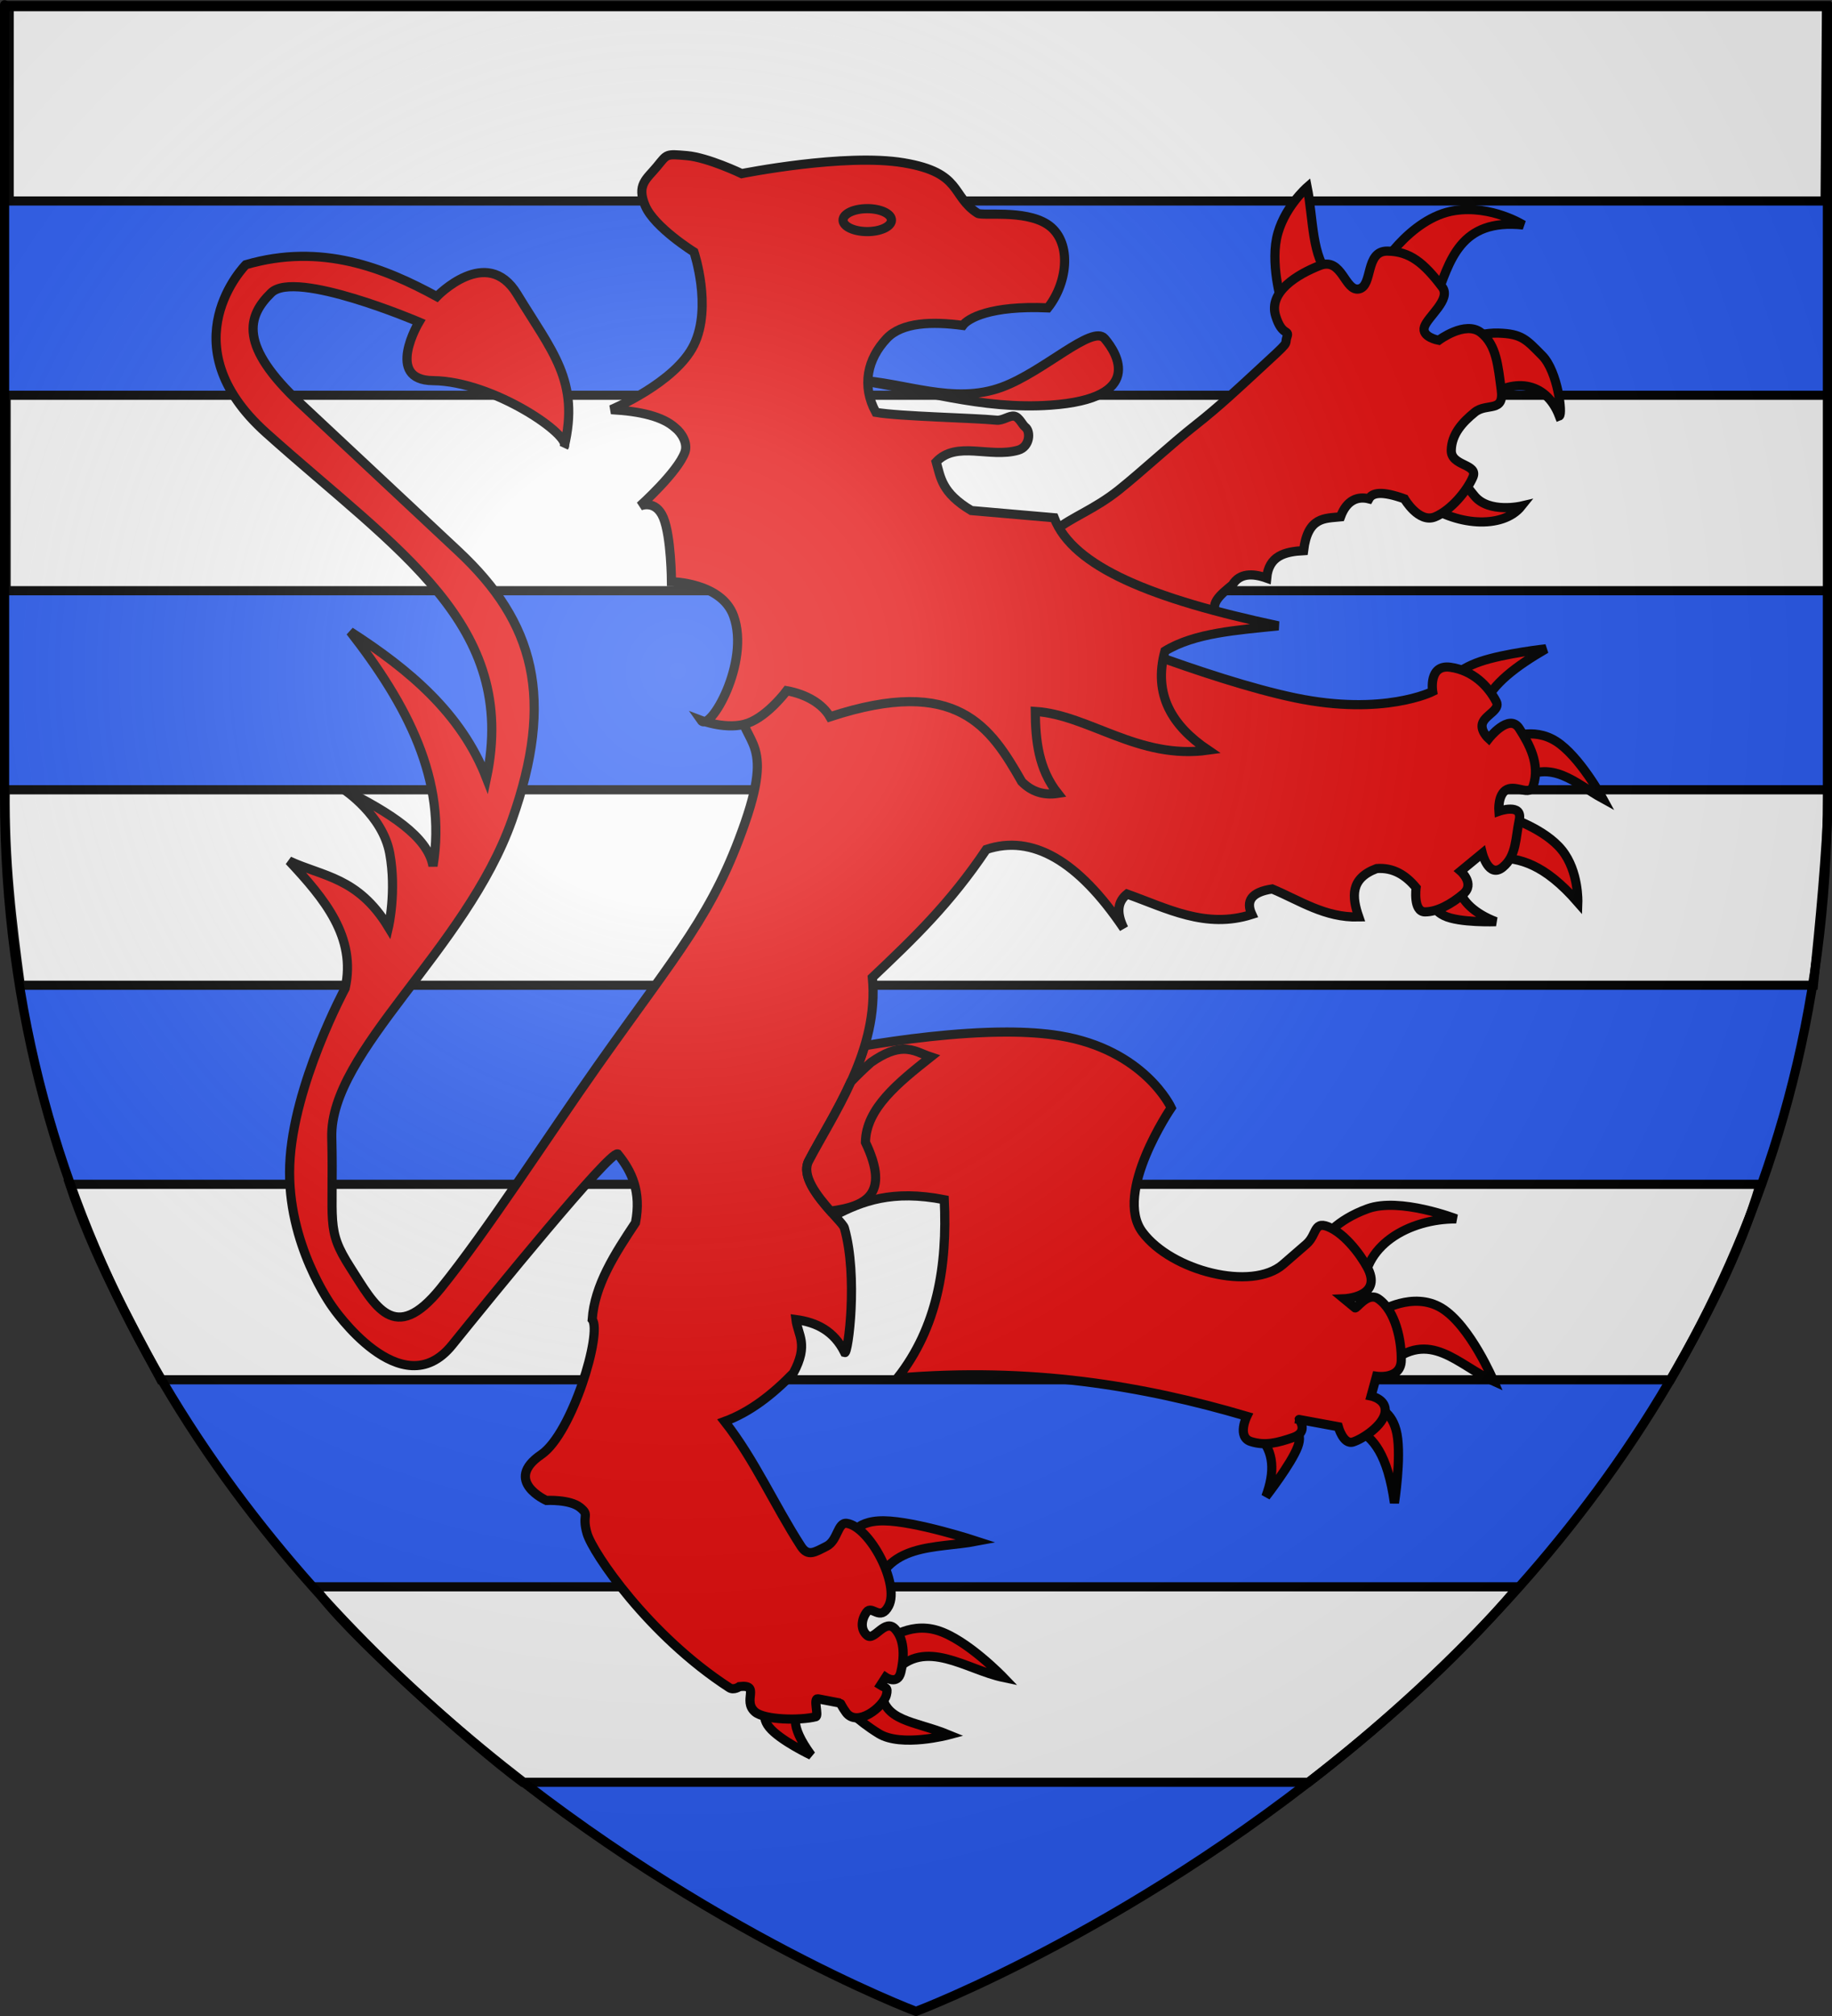
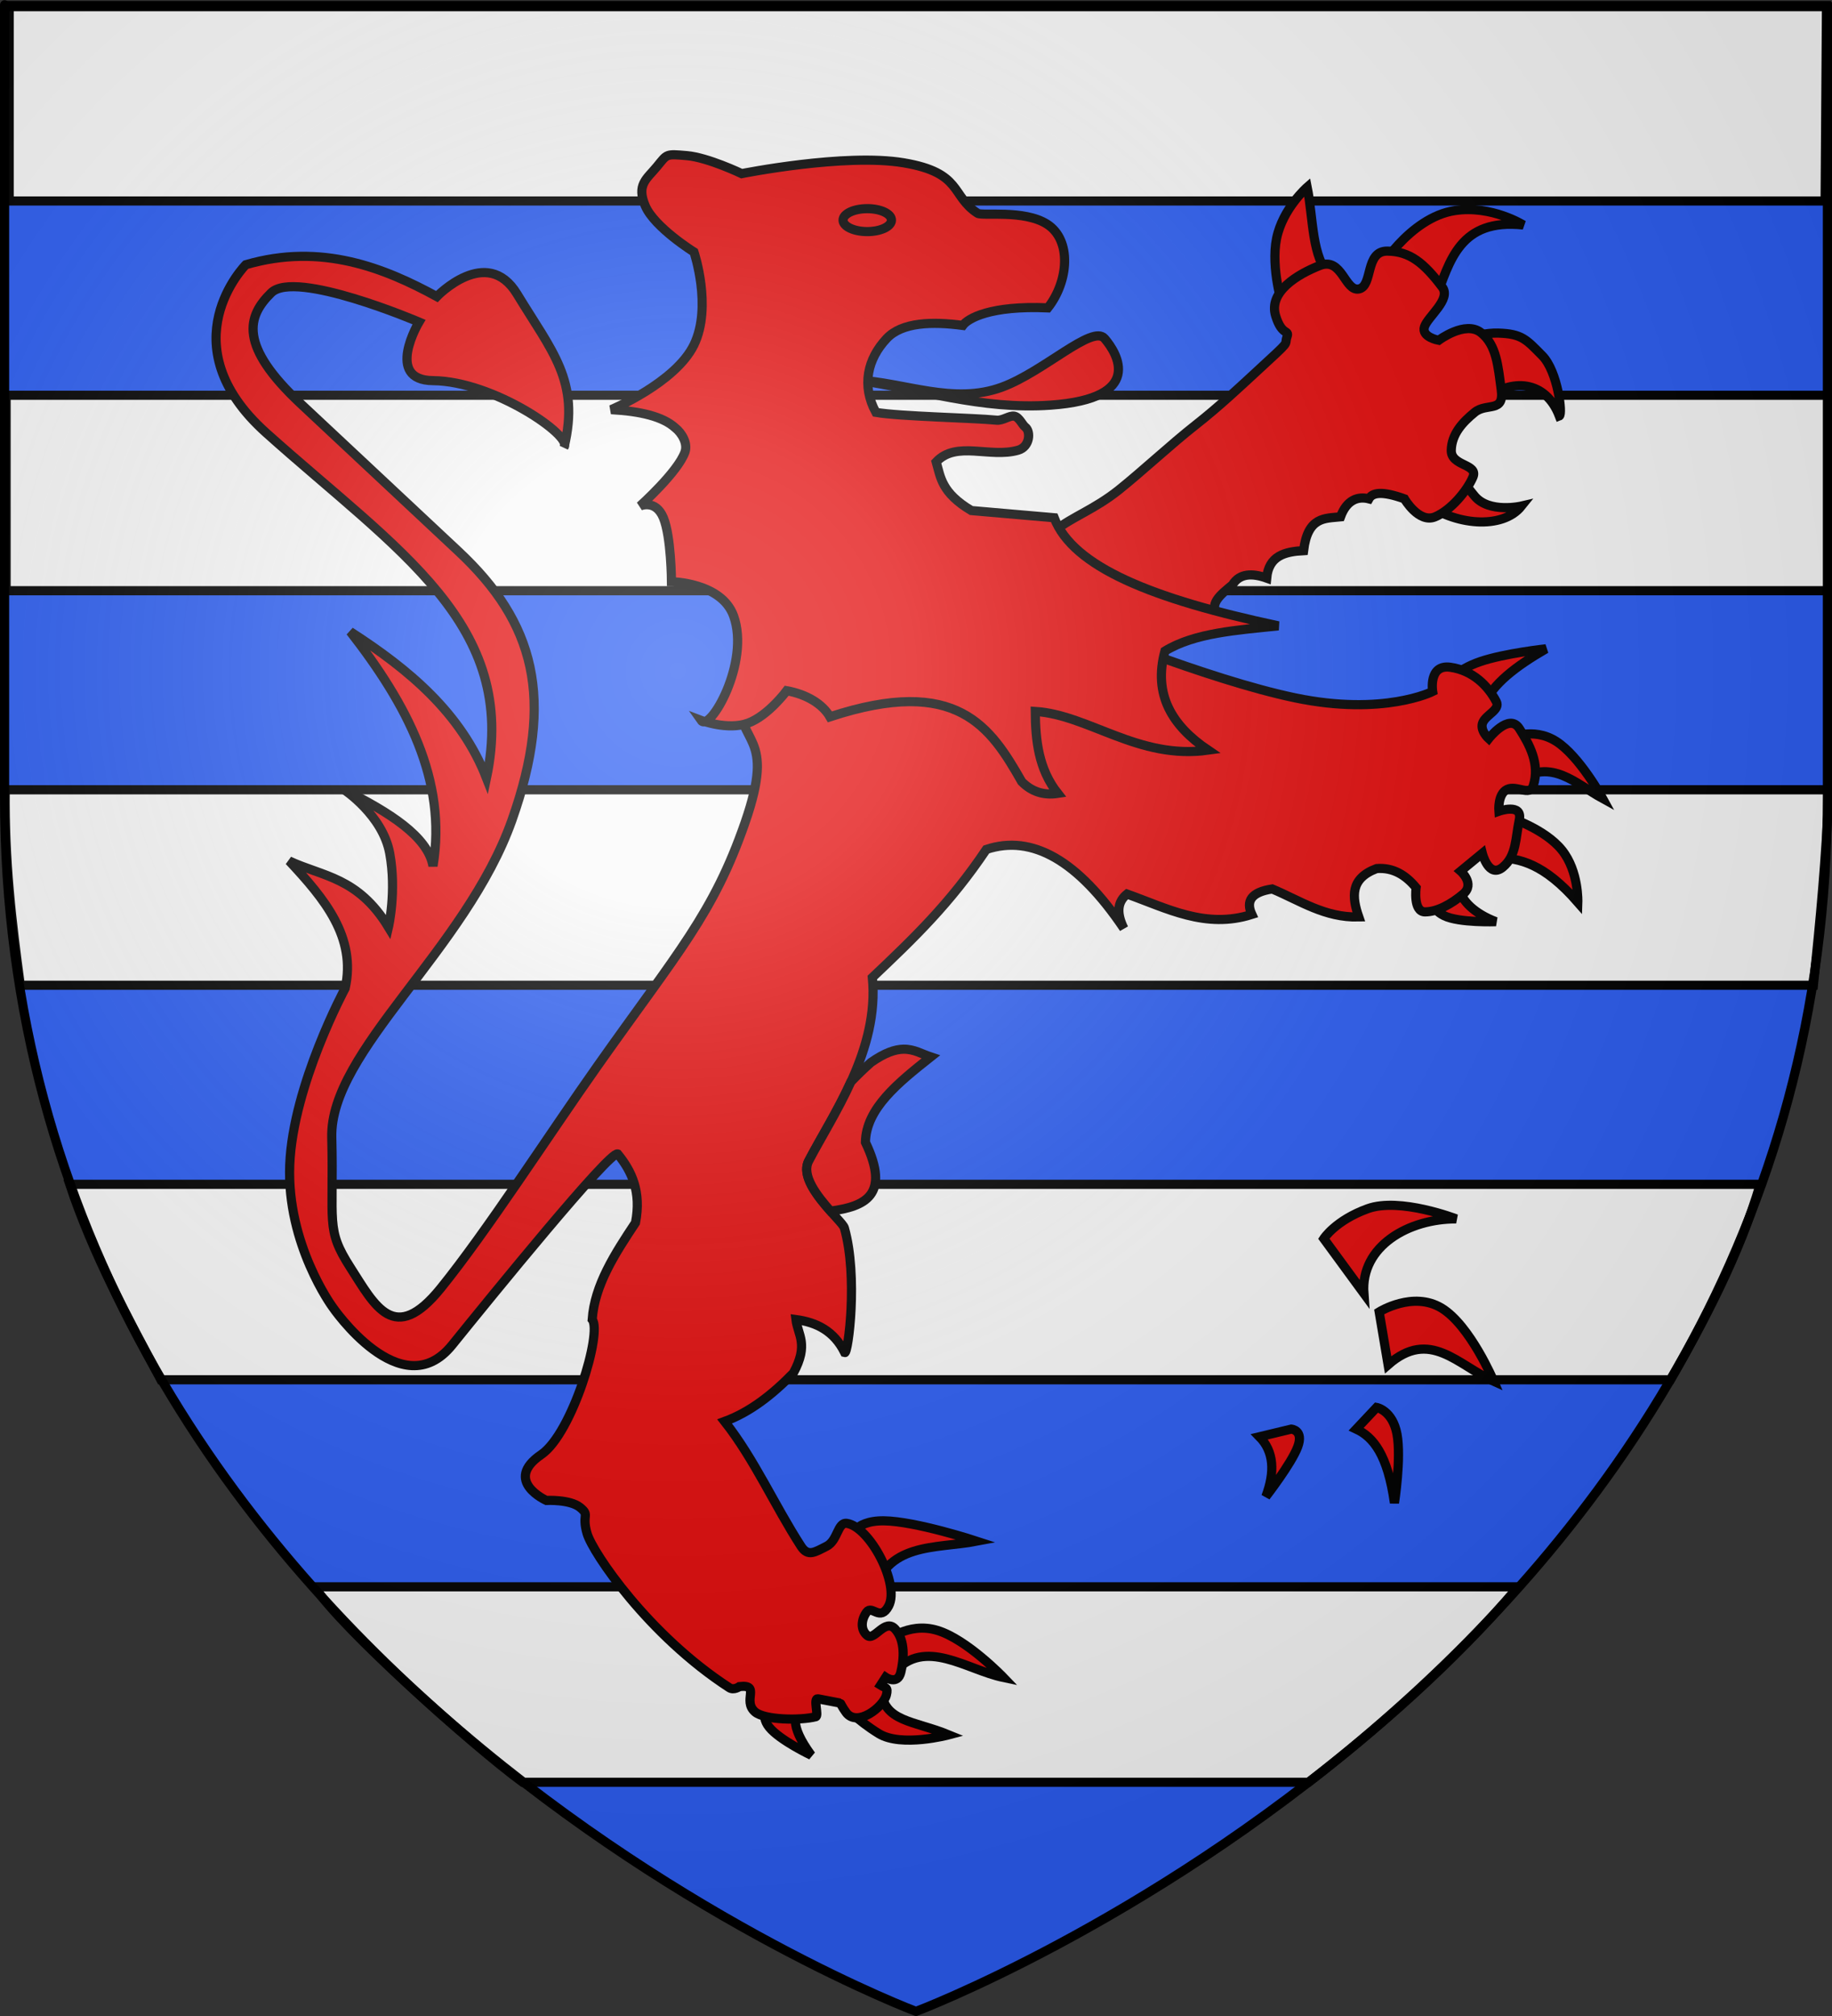
<svg xmlns="http://www.w3.org/2000/svg" xmlns:ns1="http://sodipodi.sourceforge.net/DTD/sodipodi-0.dtd" xmlns:ns2="http://www.inkscape.org/namespaces/inkscape" xmlns:xlink="http://www.w3.org/1999/xlink" height="660" width="600" version="1.0" id="svg2" ns1:version="0.32" ns2:version="0.44.1" ns1:docname="Blason_Châteauneuf-les-Charentes_1.svg" ns1:docbase="C:\Documents and Settings\Moi\Bureau\PROVISOIRE\HERALDIQUE\A insérer" ns2:export-filename="/Users/olivier/Desktop/Blason Rouge/Blason_Vide_3D.png" ns2:export-xdpi="144" ns2:export-ydpi="144">
  <rect width="100%" height="100%" fill="#333333" stroke="none" />
  <ns1:namedview ns2:window-height="461" ns2:window-width="640" ns2:pageshadow="2" ns2:pageopacity="0.0" guidetolerance="10.0" gridtolerance="10000" objecttolerance="10.0" borderopacity="1.0" bordercolor="#666666" pagecolor="#ffffff" id="base" showgrid="false" height="660px" ns2:zoom="0.39242424" ns2:cx="338.57824" ns2:cy="327.45174" ns2:window-x="-4" ns2:window-y="-4" ns2:current-layer="layer4" gridspacingx="5px" gridspacingy="5px" ns2:grid-points="true" showguides="true" ns2:guide-bbox="true">
    <ns1:guide orientation="vertical" position="863.861" id="guide6348" />
  </ns1:namedview>
  <desc id="desc4">Flag of Canton of Valais (Wallis)</desc>
  <defs id="defs6">
    <linearGradient id="linearGradient2893">
      <stop style="stop-color:white;stop-opacity:0.314;" offset="0" id="stop2895" />
      <stop id="stop2897" offset="0.19" style="stop-color:white;stop-opacity:0.251;" />
      <stop style="stop-color:#6b6b6b;stop-opacity:0.125;" offset="0.6" id="stop2901" />
      <stop style="stop-color:black;stop-opacity:0.125;" offset="1" id="stop2899" />
    </linearGradient>
    <linearGradient id="linearGradient2885">
      <stop id="stop2887" offset="0" style="stop-color:white;stop-opacity:1;" />
      <stop style="stop-color:white;stop-opacity:1;" offset="0.229" id="stop2891" />
      <stop id="stop2889" offset="1" style="stop-color:black;stop-opacity:1;" />
    </linearGradient>
    <linearGradient id="linearGradient2955">
      <stop id="stop2867" offset="0" style="stop-color:#fd0000;stop-opacity:1;" />
      <stop style="stop-color:#e77275;stop-opacity:0.659;" offset="0.5" id="stop2873" />
      <stop style="stop-color:black;stop-opacity:0.323;" offset="1" id="stop2959" />
    </linearGradient>
    <radialGradient ns2:collect="always" xlink:href="#linearGradient2955" id="radialGradient2961" cx="225.524" cy="218.901" fx="225.524" fy="218.901" r="300" gradientTransform="matrix(-4.167939e-4,2.183,-1.884,-3.599562e-4,615.597,-289.121)" gradientUnits="userSpaceOnUse" />
    <polygon id="star" transform="scale(53,53)" points="0,-1 0.588,0.809 -0.951,-0.309 0.951,-0.309 -0.588,0.809 0,-1 " />
    <clipPath id="clip">
      <path d="M 0,-200 L 0,600 L 300,600 L 300,-200 L 0,-200 z " id="path10" />
    </clipPath>
    <radialGradient ns2:collect="always" xlink:href="#linearGradient2955" id="radialGradient1911" gradientUnits="userSpaceOnUse" gradientTransform="matrix(-4.167939e-4,2.183,-1.884,-3.599562e-4,615.597,-289.121)" cx="225.524" cy="218.901" fx="225.524" fy="218.901" r="300" />
    <radialGradient ns2:collect="always" xlink:href="#linearGradient2955" id="radialGradient2865" gradientUnits="userSpaceOnUse" gradientTransform="matrix(0,1.749,-1.593,-1.049767e-7,551.788,-191.29)" cx="225.524" cy="218.901" fx="225.524" fy="218.901" r="300" />
    <radialGradient ns2:collect="always" xlink:href="#linearGradient2955" id="radialGradient2871" gradientUnits="userSpaceOnUse" gradientTransform="matrix(0,1.386,-1.323,-5.741131e-8,-158.082,-109.541)" cx="225.524" cy="218.901" fx="225.524" fy="218.901" r="300" />
    <radialGradient ns2:collect="always" xlink:href="#linearGradient2893" id="radialGradient3163" gradientUnits="userSpaceOnUse" gradientTransform="matrix(1.353,0,0,1.349,-77.629,-85.747)" cx="221.445" cy="226.331" fx="221.445" fy="226.331" r="300" />
  </defs>
  <g ns2:groupmode="layer" id="layer3" ns2:label="Fond écu" style="display:inline">
    <path id="path2855" style="fill:#2b5df2;fill-opacity:1;fill-rule:evenodd;stroke:none;stroke-width:1px;stroke-linecap:butt;stroke-linejoin:miter;stroke-opacity:1" d="M 300,658.5 C 300,658.5 598.5,546.18 598.5,260.728 C 598.5,-24.723 598.5,2.176 598.5,2.176 L 1.5,2.176 L 1.5,260.728 C 1.5,546.18 300,658.5 300,658.5 z " ns1:nodetypes="cccccc" />
    <path style="fill:#f9f9f9;fill-opacity:1;fill-rule:evenodd;stroke:black;stroke-width:3;stroke-linecap:butt;stroke-linejoin:miter;stroke-miterlimit:4;stroke-dasharray:none;stroke-opacity:1;display:inline" d="M 3,1.812 L 3,65.803 L 597.748,65.803 C 597.748,64.251 598.198,1.812 598.198,1.812 L 3,1.812 z " id="path9019" ns1:nodetypes="ccccc" />
    <path style="fill:#f9f9f9;fill-opacity:1;fill-rule:evenodd;stroke:black;stroke-width:3;stroke-linecap:butt;stroke-linejoin:miter;stroke-miterlimit:4;stroke-dasharray:none;stroke-opacity:1;display:inline" d="M 2,129.402 L 2,193.393 L 599,193.393 C 599,191.841 599,129.402 599,129.402 L 2,129.402 z " id="path9911" />
    <path style="fill:#f9f9f9;fill-opacity:1;fill-rule:evenodd;stroke:black;stroke-width:3;stroke-linecap:butt;stroke-linejoin:miter;stroke-miterlimit:4;stroke-dasharray:none;stroke-opacity:1;display:inline" d="M 1.698,258.56 C 1.42,281.928 3.888,302.16 6.646,322.551 L 593.904,322.551 C 596.186,300.881 598.099,280.639 599,258.56 L 1.698,258.56 z " id="path9917" ns1:nodetypes="ccccc" />
    <path style="fill:#f9f9f9;fill-opacity:1;fill-rule:evenodd;stroke:black;stroke-width:3;stroke-linecap:butt;stroke-linejoin:miter;stroke-miterlimit:4;stroke-dasharray:none;stroke-opacity:1;display:inline" d="M 22.856,387.719 C 30.407,410.482 42.004,431.785 52.686,451.71 L 547.103,451.71 C 557.785,433.136 569.832,410.482 576.482,387.719 L 22.856,387.719 z " id="path10809" ns1:nodetypes="ccccc" />
    <path style="fill:#f9f9f9;fill-opacity:1;fill-rule:evenodd;stroke:black;stroke-width:3;stroke-linecap:butt;stroke-linejoin:miter;stroke-miterlimit:4;stroke-dasharray:none;stroke-opacity:1;display:inline" d="M 103.045,519.492 C 111.532,532.784 154.986,571.619 171.2,583.482 L 428.574,583.482 C 449.292,567.565 476.529,544.046 497.179,519.492 L 103.045,519.492 z " id="path11701" ns1:nodetypes="ccccc" />
  </g>
  <g ns2:groupmode="layer" id="layer4" ns2:label="Meubles" style="opacity:1;display:inline">
    <g style="fill:#e20909;fill-opacity:1;stroke:black;stroke-width:2.855;stroke-miterlimit:4;stroke-dasharray:none;stroke-opacity:1;display:inline" id="g8413" transform="matrix(-1.051,0,0,1.051,640.717,10.486)">
      <path d="M 166.365,146.249 C 156.372,153.783 141.415,155.084 135.5,147.652 C 135.5,147.652 145.547,150.004 150.091,144.566 C 156.257,137.185 156.481,133.698 157.386,135.306 L 166.365,146.249 z " style="opacity:1;fill:#e20909;fill-opacity:1;fill-rule:evenodd;stroke:black;stroke-width:2.855;stroke-linecap:butt;stroke-linejoin:miter;stroke-miterlimit:4;stroke-dasharray:none;stroke-opacity:1;display:inline" id="path1738" />
      <path d="M 147.285,114.542 C 138.534,107.706 127.981,108.488 123.715,119.592 C 122.584,119.168 124.192,105.684 129.046,100.792 C 134.037,95.762 135.359,93.988 142.795,93.777 C 150.231,93.567 159.631,97.986 159.631,97.986 L 147.285,114.542 z " style="opacity:1;fill:#e20909;fill-opacity:1;fill-rule:evenodd;stroke:black;stroke-width:2.855;stroke-linecap:butt;stroke-linejoin:miter;stroke-miterlimit:4;stroke-dasharray:none;stroke-opacity:1;display:inline" id="path1748" />
      <path d="M 162.437,83.676 C 157.848,71.121 154.68,57.976 134.938,60.106 C 134.938,60.106 144.792,53.886 156.264,55.616 C 170.44,57.753 180.866,74.969 180.115,75.258 L 162.437,83.676 z " style="opacity:1;fill:#e20909;fill-opacity:1;fill-rule:evenodd;stroke:black;stroke-width:2.855;stroke-linecap:butt;stroke-linejoin:miter;stroke-miterlimit:4;stroke-dasharray:none;stroke-opacity:1;display:inline" id="path1750" />
      <path d="M 194.986,76.1 C 200.966,70.388 200.329,58.059 202.282,48.32 C 202.282,48.32 209.928,54.985 211.822,64.314 C 213.716,73.644 209.858,85.64 209.858,85.64 L 194.986,76.1 z " style="opacity:1;fill:#e20909;fill-opacity:1;fill-rule:evenodd;stroke:black;stroke-width:2.855;stroke-linecap:butt;stroke-linejoin:miter;stroke-miterlimit:4;stroke-dasharray:none;stroke-opacity:1;display:inline" id="path1752" />
      <path d="M 239.602,186.936 L 229.781,182.095 C 233.342,178.302 229.277,175.271 225.572,172.204 C 223.372,168.56 219.345,168.525 214.909,170.1 C 214.269,163.139 209.22,161.848 203.404,161.542 C 202.109,150.924 196.804,151.533 191.9,151.019 C 189.924,145.597 186.345,144.574 183.061,145.407 C 181.98,143.448 179.026,142.892 171.977,145.407 C 171.977,145.407 167.488,153.124 162.437,151.019 C 157.386,148.915 152.476,142.882 150.652,138.673 C 148.828,134.464 157.527,135.306 157.386,130.255 C 157.246,125.204 153.879,121.556 150.091,118.47 C 146.303,115.383 140.831,118.75 141.813,111.455 C 142.795,104.159 143.251,97.495 148.127,93.637 C 153.002,89.779 161.315,96.022 161.315,96.022 C 161.315,96.022 166.751,95.04 165.752,91.848 C 164.752,88.656 157.316,83.255 160.192,79.467 C 165.945,71.891 170.294,68.313 177.309,68.243 C 184.324,68.173 181.728,79.116 186.148,80.028 C 190.567,80.94 191.374,69.997 198.354,72.732 C 205.333,75.468 214.431,80.938 212.103,88.446 C 210.125,94.825 207.784,92.609 208.553,94.884 C 209.627,98.063 206.638,95.253 217.995,105.703 C 222.821,110.142 229.478,116.457 237.095,122.437 C 244.713,128.417 253.454,136.61 260.975,142.632 C 268.497,148.654 275.64,151.101 280.622,155.13 C 285.604,159.159 288.706,161.682 288.706,161.682 L 239.602,186.936 z " style="opacity:1;fill:#e20909;fill-opacity:1;fill-rule:evenodd;stroke:black;stroke-width:2.855;stroke-linecap:butt;stroke-linejoin:miter;stroke-miterlimit:4;stroke-dasharray:none;stroke-opacity:1;display:inline" id="path1727" />
      <path d="M 184.612,392.917 C 185.699,378.117 170.548,369.626 155.842,369.702 C 155.842,369.702 173.402,362.907 183.422,366.528 C 193.442,370.149 197.112,375.853 197.112,375.853 L 184.612,392.917 z " style="opacity:1;fill:#e20909;fill-opacity:1;fill-rule:evenodd;stroke:black;stroke-width:2.855;stroke-linecap:butt;stroke-linejoin:miter;stroke-miterlimit:4;stroke-dasharray:none;stroke-opacity:1;display:inline" id="path1572" />
      <path d="M 177.073,415.139 C 164.023,403.73 155.42,415.244 144.136,420.298 C 144.136,420.298 151.477,402.887 160.406,397.48 C 169.335,392.073 179.85,398.671 179.85,398.671 L 177.073,415.139 z " style="opacity:1;fill:#e20909;fill-opacity:1;fill-rule:evenodd;stroke:black;stroke-width:2.855;stroke-linecap:butt;stroke-linejoin:miter;stroke-miterlimit:4;stroke-dasharray:none;stroke-opacity:1;display:inline" id="path1574" />
      <path d="M 186.993,435.179 C 181.721,437.634 177.207,443.122 175.089,458.194 C 175.089,458.194 172.906,444.206 174.295,436.766 C 175.684,429.325 180.644,428.433 180.644,428.433 L 186.993,435.179 z " style="opacity:1;fill:#e20909;fill-opacity:1;fill-rule:evenodd;stroke:black;stroke-width:2.855;stroke-linecap:butt;stroke-linejoin:miter;stroke-miterlimit:4;stroke-dasharray:none;stroke-opacity:1;display:inline" id="path1624" />
      <path d="M 217.152,437.56 C 212.663,442.136 212.252,448.46 215.168,456.21 C 215.168,456.21 207.231,445.992 205.247,440.734 C 203.263,435.476 207.231,435.179 207.231,435.179 L 217.152,437.56 z " style="opacity:1;fill:#e20909;fill-opacity:1;fill-rule:evenodd;stroke:black;stroke-width:2.855;stroke-linecap:butt;stroke-linejoin:miter;stroke-miterlimit:4;stroke-dasharray:none;stroke-opacity:1;display:inline" id="path1626" />
-       <path id="path1760" d="M 295.875,311.5 C 290.036,311.501 284.409,311.841 279.438,312.656 C 252.921,317.006 244.656,335.094 244.656,335.094 C 244.656,335.094 262.744,361.606 253.625,373.812 C 244.506,386.019 219.519,392.279 209.844,383.906 L 202.562,377.594 C 199.003,374.514 200.456,369.757 194.844,372.562 C 189.232,375.368 184.046,383.271 182.906,386.156 C 179.738,394.18 190.781,394.594 190.781,394.594 L 187.406,397.375 C 187.087,398.093 183.529,392.266 180.125,394.594 C 174.718,398.291 172.828,407.78 172.969,413.812 C 173.109,419.845 180.688,418.719 180.688,418.719 L 182.375,424.875 C 182.375,424.875 177.439,425.869 178,429.938 C 178.561,434.006 184.917,438.205 187.969,439.188 C 191.02,440.17 192.594,434.438 192.594,434.438 L 204.812,432.188 C 204.812,432.187 201.715,436.098 206.625,437.781 C 211.535,439.465 215.358,440.465 219.812,439.062 C 224.267,437.659 221.094,431.188 221.094,431.188 C 253.551,421.621 288.571,415.809 329.969,419.281 C 317.539,403.494 314.382,384.353 315.375,363.719 C 331.602,360.548 341.007,364.187 349.594,368.656 C 353.734,364.07 360.272,356.727 357.625,351.656 C 352.498,341.832 344.308,329.579 340.156,315.75 C 329.288,313.93 311.767,311.496 295.875,311.5 z " style="opacity:1;fill:#e20909;fill-opacity:1;fill-rule:evenodd;stroke:black;stroke-width:2.855;stroke-linecap:butt;stroke-linejoin:miter;stroke-miterlimit:4;stroke-dasharray:none;stroke-opacity:1;display:inline" />
      <path d="M 147.112,209.583 C 144.664,203.153 137.156,197.501 127.866,192.123 C 127.866,192.123 140.714,193.512 148.303,196.091 C 155.892,198.671 158.223,202.44 158.223,202.44 L 147.112,209.583 z " style="opacity:1;fill:#e20909;fill-opacity:1;fill-rule:evenodd;stroke:black;stroke-width:2.855;stroke-linecap:butt;stroke-linejoin:miter;stroke-miterlimit:4;stroke-dasharray:none;stroke-opacity:1;display:inline" id="path1564" />
      <path d="M 136.398,233.194 C 126.18,226.12 118.491,234.217 110.208,238.75 C 110.208,238.75 117.36,225.604 124.702,220.941 C 132.043,216.278 139.573,220.099 139.573,220.099 L 136.398,233.194 z " style="opacity:1;fill:#e20909;fill-opacity:1;fill-rule:evenodd;stroke:black;stroke-width:2.855;stroke-linecap:butt;stroke-linejoin:miter;stroke-miterlimit:4;stroke-dasharray:none;stroke-opacity:1;display:inline" id="path1566" />
      <path d="M 143.343,257.202 C 136.14,257.271 128.474,259.014 117.946,271.091 C 117.946,271.091 117.598,261.419 122.906,254.821 C 128.214,248.224 139.176,244.702 139.176,244.702 L 143.343,257.202 z " style="opacity:1;fill:#e20909;fill-opacity:1;fill-rule:evenodd;stroke:black;stroke-width:2.855;stroke-linecap:butt;stroke-linejoin:miter;stroke-miterlimit:4;stroke-dasharray:none;stroke-opacity:1;display:inline" id="path1568" />
      <path d="M 154.848,266.75 C 154.286,270.652 149.938,274.695 143.479,277.124 C 143.479,277.124 154.949,277.546 159.612,275.258 C 164.276,272.97 163.184,269.306 163.184,269.306 L 154.848,266.75 z " style="opacity:1;fill:#e20909;fill-opacity:1;fill-rule:evenodd;stroke:black;stroke-width:2.855;stroke-linecap:butt;stroke-linejoin:miter;stroke-miterlimit:4;stroke-dasharray:none;stroke-opacity:1;display:inline" id="path1570" />
      <path d="M 358.819,521.29 C 362.319,523.535 363.82,527.181 356.835,536.766 C 356.835,536.766 366.656,532.103 369.93,528.036 C 373.204,523.968 369.93,520.496 369.93,520.496 L 358.819,521.29 z " style="opacity:1;fill:#e20909;fill-opacity:1;fill-rule:evenodd;stroke:black;stroke-width:2.855;stroke-linecap:butt;stroke-linejoin:miter;stroke-miterlimit:4;stroke-dasharray:none;stroke-opacity:1;display:inline" id="path1634" />
      <path d="M 335.009,516.131 C 334.567,526.426 324.859,525.937 313.977,530.417 C 313.977,530.417 328.759,534.385 335.803,530.02 C 342.846,525.655 346.12,521.686 346.12,521.686 L 335.009,516.131 z " style="opacity:1;fill:#e20909;fill-opacity:1;fill-rule:evenodd;stroke:black;stroke-width:2.855;stroke-linecap:butt;stroke-linejoin:miter;stroke-miterlimit:4;stroke-dasharray:none;stroke-opacity:1;display:inline" id="path1632" />
      <path d="M 331.041,510.972 C 321.308,500 308.561,510.128 296.914,512.56 C 296.914,512.56 308.323,500.655 317.549,497.877 C 326.775,495.099 333.819,501.448 333.819,501.448 L 331.041,510.972 z " style="opacity:1;fill:#e20909;fill-opacity:1;fill-rule:evenodd;stroke:black;stroke-width:2.855;stroke-linecap:butt;stroke-linejoin:miter;stroke-miterlimit:4;stroke-dasharray:none;stroke-opacity:1;display:inline" id="path1630" />
      <path d="M 337.787,487.56 C 333.858,470.211 318.11,472.559 305.247,470.099 C 305.247,470.099 324.295,463.849 334.216,463.75 C 344.136,463.651 344.93,469.702 344.93,469.702 L 337.787,487.56 z " style="opacity:1;fill:#e20909;fill-opacity:1;fill-rule:evenodd;stroke:black;stroke-width:2.855;stroke-linecap:butt;stroke-linejoin:miter;stroke-miterlimit:4;stroke-dasharray:none;stroke-opacity:1;display:inline" id="path1628" />
      <path d="M 275.089,184.385 C 275.089,184.385 233.62,201.647 206.041,207.401 C 178.462,213.155 163.184,205.417 163.184,205.417 C 163.184,205.417 164.573,196.885 157.628,197.877 C 150.684,198.869 145.922,203.631 143.343,208.591 C 142.053,211.071 146.418,212.56 147.534,215.015 C 148.65,217.47 145.723,220.099 145.723,220.099 C 145.723,220.099 139.374,211.964 136.2,216.925 C 133.025,221.885 129.652,228.036 131.835,234.782 C 132.926,238.155 136.993,234.484 139.994,235.923 C 142.995,237.361 142.549,242.718 142.549,242.718 C 142.549,242.718 135.009,240.04 136.2,245.496 C 137.39,250.952 136.993,256.607 141.358,260.179 C 145.723,263.75 147.708,255.814 147.708,255.814 L 154.454,261.369 C 154.454,261.369 149.89,265.337 153.66,268.512 C 157.43,271.687 161.795,274.067 165.565,274.067 C 169.335,274.067 168.342,266.528 168.342,266.528 C 171.522,262.701 175.355,260.183 180.644,260.575 C 188.943,263.668 188.36,269.425 186.2,275.655 C 196.788,275.932 204.543,270.543 213.184,266.925 C 219.708,267.917 221.471,270.695 219.533,274.861 C 233.992,279.478 245.973,272.94 258.422,268.512 C 261.087,270.683 262.025,273.89 259.414,279.226 C 273.7,258.062 287.985,249.861 302.271,254.623 C 313.63,271.538 324.87,282.261 337.787,294.504 C 335.577,317.08 350.003,337.037 357.628,351.647 C 361.309,358.7 347.158,370.241 346.517,372.48 C 342.178,387.64 345.317,411.724 346.381,411.369 C 349.755,404.533 355.242,401.926 361.596,401.052 C 360.994,405.957 357.538,408.722 362.39,417.718 C 368.877,424.386 375.84,429.86 383.819,432.798 C 374.472,444.703 368.352,458.768 360.009,471.686 C 357.826,475.067 355.644,473.472 352.073,471.686 C 348.501,469.901 348.671,464.107 345.723,464.544 C 338.579,465.602 329.155,483.511 332.705,490.269 C 335.329,495.266 337.891,489.878 339.559,492.177 C 341.226,494.476 341.603,497.642 339.374,499.464 C 337.146,501.286 333.819,493.929 330.644,497.5 C 327.469,501.072 327.929,506.882 328.921,510.944 C 329.913,515.006 333.63,512.487 333.63,512.487 L 335.218,514.943 C 333.741,515.89 332.782,515.475 333.402,517.973 C 334.342,521.763 342.567,528.168 345.992,523.414 C 347.31,521.584 347.714,520.523 347.767,520.532 L 354.713,519.203 C 356.339,518.892 354.371,524.507 355.432,524.777 C 360.192,525.988 371.365,525.836 374.339,523.278 C 378.406,519.779 372.462,514.628 379.205,515.385 C 379.205,515.385 380.953,516.637 382.342,515.738 C 407.534,499.433 424.935,473.67 426.676,467.718 C 428.445,461.671 425.684,462.163 428.858,459.583 C 432.033,457.004 439.374,457.401 439.374,457.401 C 439.374,457.401 452.963,451.31 440.962,443.115 C 431.276,436.501 421.879,404.975 425.089,401.052 C 424.338,390.317 418.042,380.592 411.596,370.893 C 409.73,361.271 412.713,354.882 417.152,349.464 C 419.691,348.55 456.282,393.568 468.739,408.988 C 484.581,428.599 506.041,397.083 506.041,397.083 C 506.041,397.083 520.327,377.639 519.335,352.837 C 518.342,328.036 502.073,297.877 502.073,297.877 C 498.52,281.972 508.536,269.943 519.533,258.194 C 509.036,263.099 498.103,263.202 488.581,278.829 C 488.581,278.829 486.001,267.718 488.184,255.814 C 490.366,243.909 502.469,235.972 502.469,235.972 C 488.258,243.083 476.327,250.575 474.692,259.782 C 470.267,232.963 482.842,209.381 500.485,186.766 C 482.112,198.602 465.903,212.169 458.025,232.401 C 447.976,184.479 485.446,161.78 526.676,124.861 C 557.62,97.152 533.025,72.48 533.025,72.48 C 509.384,65.585 489.784,73.529 473.501,82.401 C 473.501,82.401 457.904,66.132 448.501,81.607 C 437.596,99.555 428.874,108.654 433.819,129.226 C 431.269,125.826 455.811,108.748 474.692,108.591 C 489.891,108.465 479.057,90.337 479.057,90.337 C 479.057,90.337 517.549,73.869 525.089,81.21 C 532.628,88.552 535.311,97.633 515.962,115.734 L 466.755,161.766 C 443.024,183.966 436.664,207.559 450.089,245.496 C 464.391,285.915 506.908,317.475 506.239,344.306 C 505.57,371.136 508.187,372.775 500.485,384.782 C 492.784,396.788 486.766,409.187 472.311,391.329 C 457.856,373.472 438.71,343.696 423.303,321.885 C 398.333,286.536 387.341,274.712 377.469,246.29 C 367.598,217.867 379.85,222.877 379.454,206.21 C 379.057,189.544 375.882,179.623 375.882,179.623 L 275.089,184.385 z " style="opacity:1;fill:#e20909;fill-opacity:1;fill-rule:evenodd;stroke:black;stroke-width:2.855;stroke-linecap:butt;stroke-linejoin:miter;stroke-miterlimit:4;stroke-dasharray:none;stroke-opacity:1;display:inline" id="path1756" />
      <path d="M 342.862,108.368 C 322.953,111.208 303.931,117.746 282.252,116.225 C 252.836,114.161 261.399,100.093 265.417,95.461 C 269.245,91.047 284.344,105.807 297.405,110.613 C 312.558,116.189 327.711,109.123 342.862,108.368 z " style="opacity:1;fill:#e20909;fill-opacity:1;fill-rule:evenodd;stroke:black;stroke-width:2.855;stroke-linecap:butt;stroke-linejoin:miter;stroke-miterlimit:4;stroke-dasharray:none;stroke-opacity:1;display:inline" id="path1401" />
      <path d="M 333.321,95.461 C 328.54,90.379 319.147,90.121 309.611,91.392 C 308.013,89.213 301.022,85.131 283.094,85.921 C 276.633,77.726 275.548,64.793 283.375,59.825 C 290.535,55.28 303.551,57.382 304.981,56.458 C 313.357,51.04 309.611,43.831 327.99,40.744 C 346.369,37.658 378.497,44.111 378.497,44.111 C 378.497,44.111 389.02,39.061 395.614,38.499 C 402.208,37.938 401.647,37.938 404.874,41.867 C 408.101,45.795 411.398,47.549 408.521,54.213 C 405.645,60.877 393.369,68.523 393.369,68.523 C 393.369,68.523 387.617,85.57 393.369,97.425 C 399.121,109.28 419.184,117.628 419.184,117.628 C 410.107,118.106 403.106,119.772 399.262,123.24 C 397.11,124.924 395.25,128.167 396.175,130.816 C 398.36,137.076 410.205,147.652 410.205,147.652 C 410.205,147.652 405.365,145.407 402.909,151.3 C 400.454,157.192 400.384,171.222 400.384,171.222 C 400.384,171.222 384.81,171.422 381.023,181.885 C 375.779,196.372 388.465,218.233 391.124,214.434 C 391.124,214.434 382.847,217.591 376.533,215.276 C 370.22,212.961 364.468,205.175 364.468,205.175 C 358.406,206.274 353.336,209.233 350.999,213.312 C 311.299,200.269 300.922,216.549 291.232,233.515 C 288.222,236.561 284.513,237.858 280.008,237.163 C 286.009,229.567 286.934,220.702 287.023,211.628 C 270.342,212.682 254.878,226.765 233.148,223.694 C 244.396,216.109 250.305,206.388 246.616,192.828 C 237.373,187.159 224.111,186.312 211.261,184.972 C 250.643,176.59 275.303,166.601 281.13,151.3 L 306.945,149.055 C 316.243,143.491 316.498,138.748 317.888,133.903 C 311.578,127.21 301.193,132.788 292.354,130.255 C 288.628,129.187 288.377,124.364 290.146,123.044 C 291.031,122.384 292.005,119.983 293.524,119.663 C 295.043,119.343 297.107,121.103 299.05,120.909 C 306.293,120.188 329.286,119.753 336.688,118.47 C 341.218,110.175 339.315,101.832 333.321,95.461 z " style="opacity:1;fill:#e20909;fill-opacity:1;fill-rule:evenodd;stroke:black;stroke-width:2.855;stroke-linecap:butt;stroke-linejoin:miter;stroke-miterlimit:4;stroke-dasharray:none;stroke-opacity:1;display:inline" id="path1723" />
      <path d="M 346.914,58.591 C 346.917,60.565 343.54,62.165 339.374,62.165 C 335.208,62.165 331.832,60.565 331.835,58.591 C 331.832,56.618 335.208,55.017 339.374,55.017 C 343.54,55.017 346.917,56.618 346.914,58.591 z " style="opacity:1;fill:#e20909;fill-opacity:1;fill-rule:evenodd;stroke:black;stroke-width:2.855;stroke-linecap:butt;stroke-linejoin:miter;stroke-miterlimit:4;stroke-dasharray:none;stroke-opacity:1;display:inline" id="path1387" />
      <path id="path3914" d="M 328.094,316.844 C 324.758,316.785 322.359,318.34 319.594,319.25 C 329.706,327.27 339.779,335.298 339.938,345.844 C 332.033,362.353 340.133,365.859 350.812,367.281 C 354.884,362.69 360.022,356.249 357.625,351.656 C 353.938,344.592 348.686,336.257 344.469,327 C 342.673,325.106 340.628,323.118 338.219,320.969 C 333.851,317.913 330.688,316.889 328.094,316.844 z " style="fill:#e20909;fill-opacity:1;fill-rule:evenodd;stroke:black;stroke-width:2.855;stroke-linecap:butt;stroke-linejoin:miter;stroke-miterlimit:4;stroke-dasharray:none;stroke-opacity:1" />
    </g>
  </g>
  <g ns2:groupmode="layer" id="layer2" ns2:label="Reflet final" ns1:insensitive="true">
    <path ns1:nodetypes="cccccc" d="M 300,658.5 C 300,658.5 598.5,546.18 598.5,260.728 C 598.5,-24.723 598.5,2.176 598.5,2.176 L 1.5,2.176 L 1.5,260.728 C 1.5,546.18 300,658.5 300,658.5 z " style="opacity:1;fill:url(#radialGradient3163);fill-opacity:1;fill-rule:evenodd;stroke:none;stroke-width:1px;stroke-linecap:butt;stroke-linejoin:miter;stroke-opacity:1" id="path2875" ns2:export-xdpi="144" ns2:export-ydpi="144" />
  </g>
  <g ns2:groupmode="layer" id="layer1" ns2:label="Contour final" style="display:inline" ns1:insensitive="true">
    <path ns1:nodetypes="cccccc" d="M 300,658.5 C 300,658.5 1.5,546.18 1.5,260.728 C 1.5,-24.723 1.5,2.176 1.5,2.176 L 598.5,2.176 L 598.5,260.728 C 598.5,546.18 300,658.5 300,658.5 z " style="opacity:1;fill:none;fill-opacity:1;fill-rule:evenodd;stroke:black;stroke-width:3;stroke-linecap:butt;stroke-linejoin:miter;stroke-miterlimit:4;stroke-dasharray:none;stroke-opacity:1" id="path1411" ns2:export-xdpi="144" ns2:export-ydpi="144" />
  </g>
</svg>